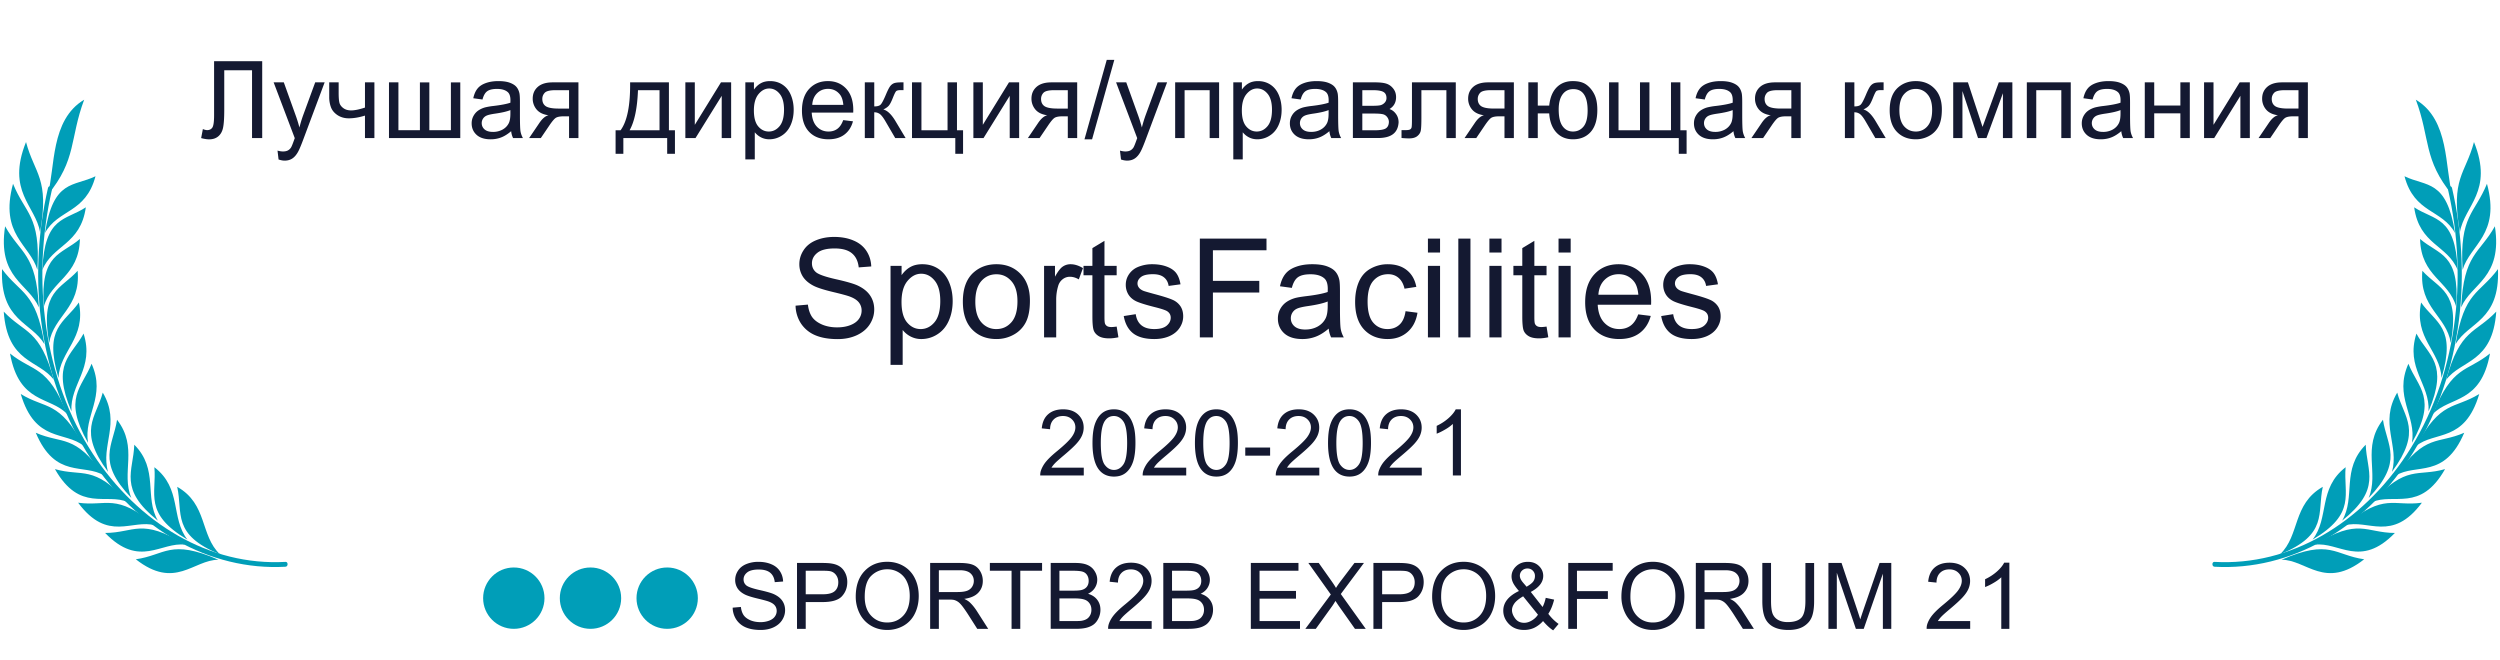
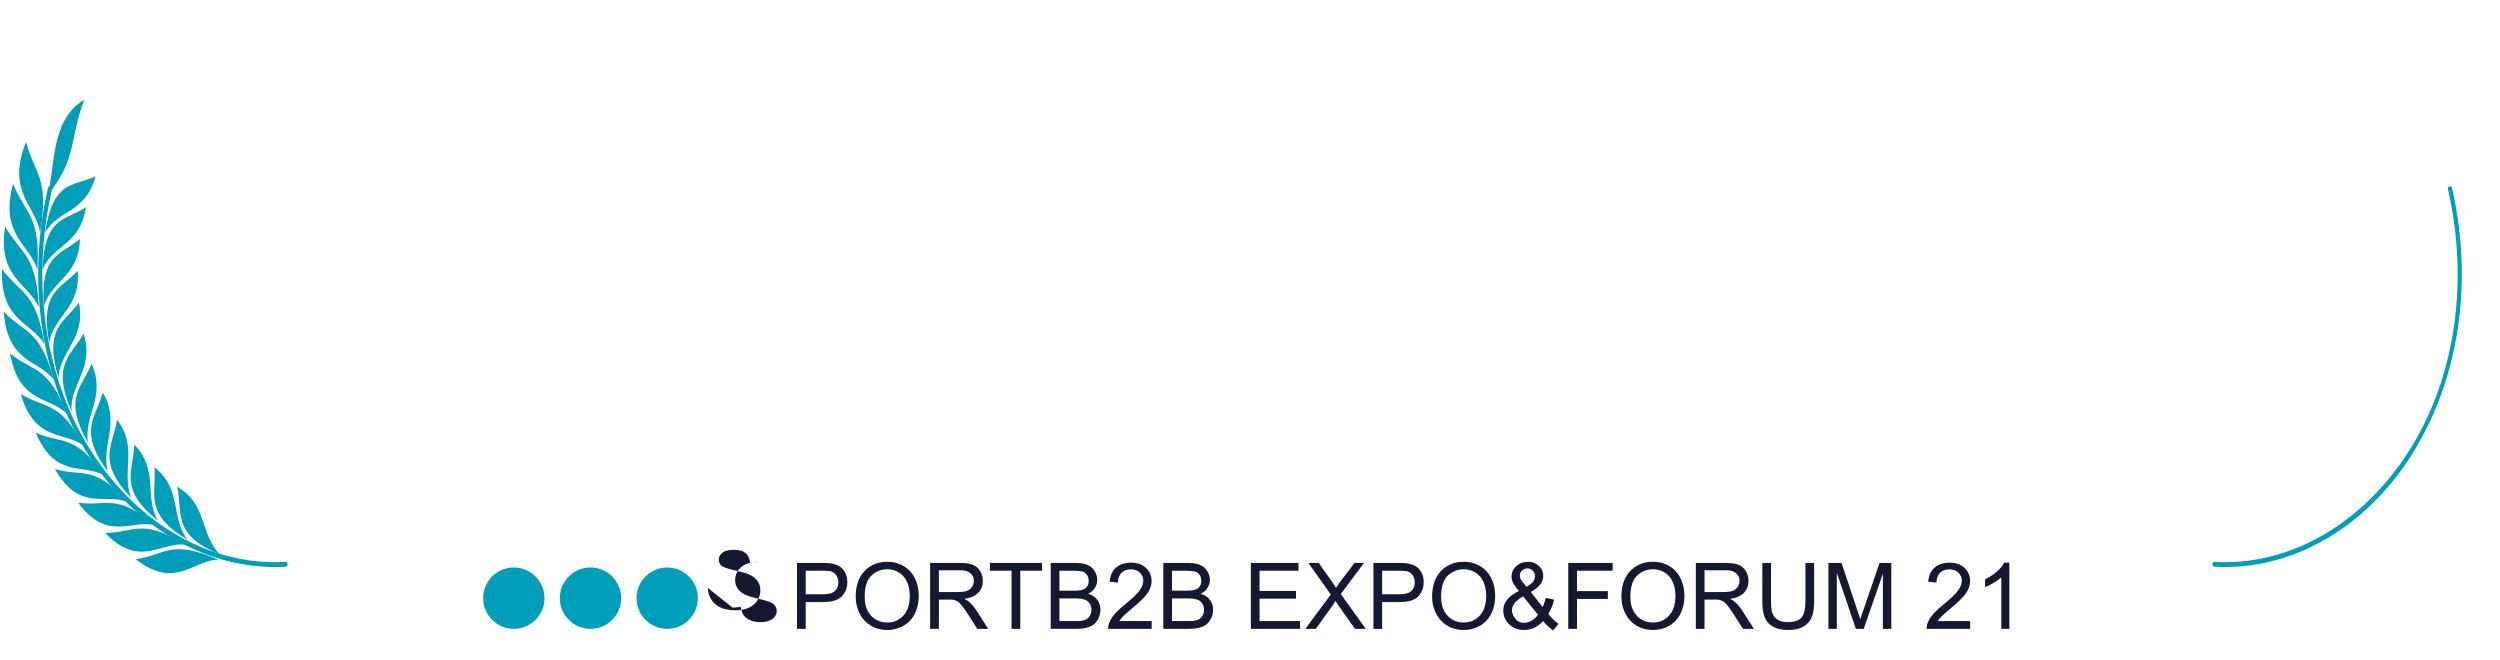
<svg xmlns="http://www.w3.org/2000/svg" width="326" height="86" fill="none" viewBox="0 0 326 86">
-   <path fill="#141931" d="M27.917 7.979h6.275V18h-1.326V9.161h-3.623v5.161c0 1.048-.05 1.816-.15 2.304-.096.488-.301.868-.616 1.142-.314.268-.713.403-1.196.403-.291 0-.642-.055-1.052-.164l.225-1.176c.219.091.406.137.56.137.301 0 .527-.112.677-.335.15-.228.226-.761.226-1.6V7.98Zm8.408 12.817-.137-1.155c.27.073.504.109.705.109.273 0 .492-.046.656-.137.164-.09.298-.218.403-.383.078-.123.203-.428.376-.916.023-.068.06-.168.11-.3l-2.755-7.274h1.326l1.51 4.204c.197.533.372 1.094.527 1.682.141-.565.31-1.117.506-1.654l1.551-4.232h1.231l-2.762 7.383c-.296.798-.526 1.347-.69 1.647-.219.406-.47.702-.752.89-.283.19-.62.286-1.012.286-.237 0-.501-.05-.793-.15ZM42.93 10.74h1.23v1.374c0 .593.034 1.023.103 1.292.073.265.243.497.512.697.27.197.606.295 1.012.295.465 0 1.066-.124 1.805-.37V10.74h1.23V18h-1.23v-2.926c-.757.237-1.463.356-2.12.356-.55 0-1.038-.14-1.462-.417-.42-.283-.704-.627-.855-1.033a3.827 3.827 0 0 1-.225-1.34v-1.9Zm7.793 0h1.23v6.241h2.803v-6.24h1.23v6.24h2.81v-6.24h1.224V18h-9.297v-7.26Zm15.934 6.365c-.456.387-.895.66-1.32.82-.418.16-.87.24-1.353.24-.797 0-1.41-.195-1.838-.582-.429-.392-.643-.89-.643-1.497 0-.355.08-.68.24-.97.163-.297.375-.534.635-.712.264-.177.56-.312.889-.403a8.803 8.803 0 0 1 1.093-.185c.994-.118 1.725-.26 2.195-.423l.007-.322c0-.501-.117-.854-.35-1.06-.314-.277-.78-.416-1.4-.416-.58 0-1.008.102-1.286.307-.273.2-.476.559-.608 1.074l-1.203-.165c.11-.514.29-.93.54-1.244.25-.319.613-.562 1.087-.731.474-.173 1.023-.26 1.647-.26.62 0 1.124.073 1.511.219.387.146.672.33.855.554.182.218.31.496.382.834.041.21.062.588.062 1.134v1.641c0 1.144.025 1.868.075 2.174.055.3.16.59.314.868h-1.285a2.61 2.61 0 0 1-.246-.895Zm-.102-2.749c-.447.183-1.117.338-2.01.465-.506.073-.864.155-1.073.246a1.062 1.062 0 0 0-.656.985c0 .328.123.601.369.82.25.219.615.328 1.093.328a2.56 2.56 0 0 0 1.265-.307c.37-.21.64-.495.814-.855.132-.278.198-.688.198-1.23v-.452Zm8.873-3.616V18h-1.224v-2.83h-.71c-.434 0-.757.057-.971.17-.21.11-.518.468-.923 1.074L70.525 18h-1.524l1.326-1.955c.406-.597.81-.934 1.21-1.012-.702-.095-1.224-.348-1.565-.759a2.164 2.164 0 0 1-.506-1.415c0-.629.22-1.139.663-1.53.447-.393 1.091-.589 1.934-.589h3.364Zm-1.224 1.019h-1.75c-.734 0-1.208.114-1.422.342-.21.227-.314.494-.314.8 0 .432.155.751.465.956.314.2.868.301 1.66.301h1.361v-2.4Zm7.964-1.019h5.059v6.248h.786v3.07H87V18h-5.715v2.058h-1.012v-3.07h.65c.866-1.175 1.28-3.258 1.244-6.248Zm1.025 1.019c-.09 2.356-.455 4.1-1.093 5.23h3.903v-5.23h-2.81Zm6.18-1.019h1.23v5.537l3.412-5.537h1.326V18h-1.23v-5.503L90.697 18h-1.326v-7.26Zm7.82 10.042V10.74h1.122v.944c.264-.37.562-.645.895-.828.333-.186.736-.28 1.21-.28.62 0 1.167.16 1.641.479.474.319.831.77 1.073 1.353.241.579.362 1.215.362 1.907 0 .743-.134 1.413-.403 2.01-.265.593-.652 1.048-1.162 1.367a2.983 2.983 0 0 1-1.6.472c-.41 0-.78-.087-1.107-.26a2.524 2.524 0 0 1-.8-.656v3.534h-1.23Zm1.115-6.37c0 .933.189 1.624.567 2.07.378.447.836.67 1.374.67.547 0 1.014-.23 1.401-.69.392-.465.588-1.183.588-2.153 0-.925-.191-1.618-.574-2.079-.378-.46-.832-.69-1.36-.69-.524 0-.99.246-1.395.738-.4.488-.601 1.199-.601 2.133Zm11.648 1.25 1.272.157c-.201.743-.572 1.32-1.115 1.73-.542.41-1.235.615-2.078.615-1.062 0-1.905-.326-2.529-.978-.62-.656-.93-1.574-.93-2.754 0-1.222.315-2.17.944-2.844.628-.675 1.444-1.012 2.447-1.012.971 0 1.763.33 2.379.991.615.661.923 1.59.923 2.79 0 .072-.003.182-.007.328h-5.414c.045.797.271 1.408.676 1.832.406.423.912.635 1.518.635.451 0 .836-.118 1.155-.355.319-.237.572-.615.759-1.135Zm-4.04-1.99h4.054c-.055-.61-.21-1.068-.465-1.373-.392-.474-.9-.711-1.525-.711-.565 0-1.041.189-1.428.567-.383.379-.595.884-.636 1.518Zm6.856-2.932h1.231v3.138c.392 0 .665-.075.82-.226.16-.15.392-.587.698-1.312.241-.574.437-.953.587-1.135.151-.182.324-.305.52-.37.196-.063.51-.095.943-.095h.246v1.019l-.341-.007c-.324 0-.531.048-.622.143-.096.1-.242.4-.438.896-.187.474-.358.802-.513.984-.155.183-.394.349-.717.5.528.14 1.048.633 1.558 1.476L118.09 18h-1.354l-1.312-2.249c-.269-.451-.504-.747-.704-.889a1.19 1.19 0 0 0-.718-.218V18h-1.231v-7.26Zm6.153 0h1.23v6.248h3.405V10.74h1.23v6.248h.793v3.07h-1.012V18h-5.646v-7.26Zm8.005 0h1.23v5.537l3.411-5.537h1.326V18h-1.23v-5.503L128.255 18h-1.326v-7.26Zm13.535 0V18h-1.224v-2.83h-.711c-.433 0-.756.057-.97.17-.21.11-.518.468-.923 1.074L135.562 18h-1.524l1.326-1.955c.406-.597.809-.934 1.21-1.012-.702-.095-1.223-.348-1.565-.759a2.165 2.165 0 0 1-.506-1.415c0-.629.221-1.139.663-1.53.447-.393 1.091-.589 1.935-.589h3.363Zm-1.224 1.019h-1.75c-.733 0-1.207.114-1.422.342a1.146 1.146 0 0 0-.314.8c0 .432.155.751.465.956.314.2.868.301 1.661.301h1.36v-2.4Zm2.174 6.412 2.905-10.363h.985l-2.899 10.363h-.991Zm4.765 2.625-.137-1.155c.269.073.504.109.704.109.274 0 .492-.046.656-.137.164-.09.299-.218.404-.383.077-.123.202-.428.376-.916.022-.068.059-.168.109-.3l-2.755-7.274h1.326l1.511 4.204c.196.533.371 1.094.526 1.682.142-.565.31-1.117.506-1.654l1.552-4.232h1.231l-2.762 7.383c-.296.798-.527 1.347-.691 1.647-.218.406-.469.702-.752.89-.282.19-.619.286-1.011.286a2.46 2.46 0 0 1-.793-.15Zm7.061-10.056h5.729V18h-1.231v-6.241h-3.267V18h-1.231v-7.26Zm7.581 10.042V10.74h1.121v.944c.265-.37.563-.645.896-.828.333-.186.736-.28 1.21-.28.62 0 1.167.16 1.64.479.474.319.832.77 1.074 1.353.241.579.362 1.215.362 1.907 0 .743-.134 1.413-.403 2.01-.265.593-.652 1.048-1.162 1.367a2.983 2.983 0 0 1-1.6.472c-.41 0-.779-.087-1.107-.26a2.514 2.514 0 0 1-.8-.656v3.534h-1.231Zm1.115-6.37c0 .933.189 1.624.567 2.07.378.447.836.67 1.374.67.547 0 1.014-.23 1.401-.69.392-.465.588-1.183.588-2.153 0-.925-.191-1.618-.574-2.079-.378-.46-.832-.69-1.36-.69-.524 0-.989.246-1.395.738-.401.488-.601 1.199-.601 2.133Zm11.416 2.693c-.456.387-.896.66-1.32.82-.419.16-.87.24-1.353.24-.798 0-1.411-.195-1.839-.582-.429-.392-.643-.89-.643-1.497 0-.355.08-.68.24-.97a2.04 2.04 0 0 1 .635-.712c.265-.177.561-.312.889-.403a8.777 8.777 0 0 1 1.094-.185c.993-.118 1.725-.26 2.194-.423.005-.169.007-.276.007-.322 0-.501-.116-.854-.349-1.06-.314-.277-.781-.416-1.401-.416-.579 0-1.007.102-1.285.307-.274.2-.477.559-.609 1.074l-1.203-.165c.11-.514.29-.93.54-1.244.251-.319.613-.562 1.087-.731.474-.173 1.023-.26 1.648-.26.619 0 1.123.073 1.51.219.388.146.673.33.855.554.182.218.31.496.383.834.041.21.061.588.061 1.134v1.641c0 1.144.025 1.868.075 2.174.055.3.16.59.315.868h-1.285a2.59 2.59 0 0 1-.246-.895Zm-.103-2.749c-.447.183-1.117.338-2.01.465-.506.073-.863.155-1.073.246a1.06 1.06 0 0 0-.656.985c0 .328.123.601.369.82.251.219.615.328 1.094.328.474 0 .895-.102 1.264-.307.369-.21.641-.495.814-.855.132-.278.198-.688.198-1.23v-.452Zm3.165-3.616h2.837c.697 0 1.214.06 1.552.178.342.114.633.326.875.636.246.31.369.681.369 1.114 0 .346-.073.65-.219.91-.141.254-.355.469-.642.642.341.114.624.328.847.642.228.31.342.68.342 1.108-.046.688-.292 1.198-.738 1.531-.447.333-1.096.499-1.949.499h-3.274v-7.26Zm1.231 3.056h1.312c.524 0 .884-.027 1.08-.082.196-.055.372-.164.526-.328a.86.86 0 0 0 .233-.602c0-.383-.137-.65-.41-.8-.269-.15-.732-.225-1.388-.225h-1.353v2.037Zm0 3.192h1.62c.697 0 1.175-.08 1.435-.239.26-.164.397-.444.41-.84 0-.233-.075-.447-.225-.643a.96.96 0 0 0-.588-.376c-.242-.055-.629-.082-1.162-.082h-1.49v2.18Zm6.473-6.248h5.715V18h-1.224v-6.241h-3.26v3.616c0 .843-.028 1.4-.082 1.668-.055.269-.205.504-.452.704-.246.2-.601.3-1.066.3-.287 0-.617-.017-.991-.054v-1.025h.54c.255 0 .437-.025.547-.075a.413.413 0 0 0 .218-.253c.037-.114.055-.486.055-1.115V10.74Zm13.289 0V18h-1.223v-2.83h-.711c-.433 0-.757.057-.971.17-.21.11-.517.468-.923 1.074L192.506 18h-1.525l1.327-1.955c.405-.597.809-.934 1.21-1.012-.702-.095-1.224-.348-1.566-.759a2.165 2.165 0 0 1-.506-1.415c0-.629.221-1.139.663-1.53.447-.393 1.092-.589 1.935-.589h3.363Zm-1.223 1.019h-1.75c-.734 0-1.208.114-1.422.342-.21.227-.315.494-.315.8 0 .432.155.751.465.956.315.2.868.301 1.661.301h1.361v-2.4Zm3.11-1.019h1.23v3.035h1.491c.109-1.039.433-1.832.97-2.379.543-.546 1.244-.82 2.106-.82.734 0 1.312.148 1.736.444.424.297.773.705 1.046 1.224.278.52.417 1.22.417 2.099 0 1.253-.285 2.203-.854 2.85-.57.647-1.343.971-2.318.971-.907 0-1.634-.3-2.18-.902-.547-.602-.855-1.427-.923-2.475h-1.491V18h-1.23v-7.26Zm5.865.882c-.601 0-1.071.232-1.408.697-.333.46-.499 1.108-.499 1.942 0 .998.169 1.73.506 2.194.337.465.788.697 1.353.697.561 0 1.019-.214 1.374-.642.36-.433.54-1.128.54-2.085 0-.934-.155-1.634-.464-2.099-.31-.47-.777-.704-1.402-.704Zm4.662-.882h1.231v6.248h2.802V10.74h1.231v6.248h2.81V10.74h1.223v6.248h.814v3.07h-1.019V18h-9.092v-7.26Zm16.222 6.365c-.456.387-.896.66-1.319.82-.42.16-.871.24-1.354.24-.797 0-1.41-.195-1.839-.582-.428-.392-.642-.89-.642-1.497 0-.355.079-.68.239-.97.164-.297.376-.534.636-.712a3.03 3.03 0 0 1 .888-.403 8.811 8.811 0 0 1 1.094-.185c.994-.118 1.725-.26 2.194-.423.005-.169.007-.276.007-.322 0-.501-.116-.854-.348-1.06-.315-.277-.782-.416-1.402-.416-.579 0-1.007.102-1.285.307-.273.2-.476.559-.608 1.074l-1.203-.165c.109-.514.289-.93.54-1.244.25-.319.613-.562 1.087-.731.473-.173 1.023-.26 1.647-.26.62 0 1.123.073 1.511.219.387.146.672.33.854.554.183.218.31.496.383.834.041.21.062.588.062 1.134v1.641c0 1.144.025 1.868.075 2.174.054.3.159.59.314.868h-1.285a2.59 2.59 0 0 1-.246-.895Zm-.103-2.749c-.446.183-1.116.338-2.009.465-.506.073-.864.155-1.074.246a1.065 1.065 0 0 0-.656.985c0 .328.123.601.369.82.251.219.616.328 1.094.328a2.56 2.56 0 0 0 1.265-.307c.369-.21.64-.495.813-.855.132-.278.198-.688.198-1.23v-.452Zm8.873-3.616V18h-1.223v-2.83h-.711c-.433 0-.757.057-.971.17-.209.11-.517.468-.923 1.074L229.912 18h-1.524l1.326-1.955c.405-.597.809-.934 1.21-1.012-.702-.095-1.224-.348-1.566-.759a2.164 2.164 0 0 1-.505-1.415c0-.629.221-1.139.663-1.53.446-.393 1.091-.589 1.934-.589h3.363Zm-1.223 1.019h-1.75c-.734 0-1.208.114-1.422.342-.21.227-.314.494-.314.8 0 .432.154.751.464.956.315.2.869.301 1.661.301h1.361v-2.4Zm6.986-1.019h1.231v3.138c.392 0 .665-.075.82-.226.159-.15.392-.587.697-1.312.242-.574.438-.953.588-1.135.15-.182.324-.305.52-.37.196-.063.51-.095.943-.095h.246v1.019l-.342-.007c-.323 0-.531.048-.622.143-.095.1-.241.4-.437.896-.187.474-.358.802-.513.984-.155.183-.394.349-.718.5.529.14 1.048.633 1.559 1.476L245.895 18h-1.354l-1.312-2.249c-.269-.451-.504-.747-.705-.889a1.184 1.184 0 0 0-.717-.218V18h-1.231v-7.26Zm5.838 3.63c0-1.344.374-2.34 1.121-2.987.625-.538 1.386-.807 2.283-.807.998 0 1.814.328 2.448.984.633.652.95 1.555.95 2.708 0 .934-.141 1.67-.424 2.208a2.954 2.954 0 0 1-1.224 1.244 3.54 3.54 0 0 1-1.75.444c-1.016 0-1.839-.326-2.467-.978-.625-.651-.937-1.59-.937-2.816Zm1.265 0c0 .93.203 1.627.608 2.092.406.46.916.69 1.531.69a1.94 1.94 0 0 0 1.525-.697c.405-.465.608-1.173.608-2.126 0-.898-.205-1.577-.615-2.037a1.933 1.933 0 0 0-1.518-.697c-.615 0-1.125.23-1.531.69-.405.46-.608 1.155-.608 2.085Zm7.02-3.63h1.914l1.908 5.81 2.119-5.81h1.77V18h-1.23v-5.845L259.033 18h-1.1l-2.031-6.125V18h-1.203v-7.26Zm9.598 0h5.728V18h-1.23v-6.241h-3.268V18h-1.23v-7.26Zm12.318 6.365c-.455.387-.895.66-1.319.82-.419.16-.871.24-1.354.24-.797 0-1.41-.195-1.838-.582-.429-.392-.643-.89-.643-1.497 0-.355.08-.68.239-.97.164-.297.376-.534.636-.712.264-.177.56-.312.889-.403a8.788 8.788 0 0 1 1.093-.185c.994-.118 1.725-.26 2.195-.423l.007-.322c0-.501-.117-.854-.349-1.06-.315-.277-.782-.416-1.401-.416-.579 0-1.008.102-1.286.307-.273.2-.476.559-.608 1.074l-1.203-.165c.109-.514.289-.93.54-1.244.251-.319.613-.562 1.087-.731.474-.173 1.023-.26 1.647-.26.62 0 1.124.073 1.511.219.387.146.672.33.854.554.183.218.31.496.383.834.041.21.062.588.062 1.134v1.641c0 1.144.025 1.868.075 2.174.055.3.16.59.314.868h-1.285a2.635 2.635 0 0 1-.246-.895Zm-.102-2.749c-.447.183-1.117.338-2.01.465-.506.073-.864.155-1.073.246a1.063 1.063 0 0 0-.657.985c0 .328.123.601.37.82.25.219.615.328 1.093.328a2.56 2.56 0 0 0 1.265-.307c.369-.21.64-.495.813-.855.133-.278.199-.688.199-1.23v-.452Zm3.165-3.616h1.23v3.022h3.411V10.74h1.231V18h-1.231v-3.22h-3.411V18h-1.23v-7.26Zm7.731 0h1.231v5.537l3.411-5.537h1.326V18h-1.231v-5.503L288.735 18h-1.326v-7.26Zm13.535 0V18h-1.223v-2.83h-.711c-.433 0-.757.057-.971.17-.21.11-.517.468-.923 1.074L296.043 18h-1.524l1.326-1.955c.405-.597.809-.934 1.21-1.012-.702-.095-1.224-.348-1.566-.759a2.165 2.165 0 0 1-.506-1.415c0-.629.221-1.139.663-1.53.447-.393 1.092-.589 1.935-.589h3.363Zm-1.223 1.019h-1.75c-.734 0-1.208.114-1.422.342-.21.227-.315.494-.315.8 0 .432.155.751.465.956.315.2.868.301 1.661.301h1.361v-2.4ZM103.742 39.86l1.609-.14c.076.644.252 1.175.527 1.59.281.41.715.745 1.301 1.002.586.253 1.245.378 1.977.378.651 0 1.225-.096 1.723-.29.498-.193.867-.457 1.107-.79a1.85 1.85 0 0 0 .369-1.108 1.66 1.66 0 0 0-.351-1.055c-.234-.304-.621-.56-1.16-.764-.346-.135-1.111-.343-2.294-.624-1.184-.287-2.013-.557-2.488-.809-.615-.322-1.075-.72-1.379-1.195a2.983 2.983 0 0 1-.449-1.609c0-.65.185-1.256.554-1.819.369-.568.908-1 1.617-1.292.709-.293 1.497-.44 2.365-.44.955 0 1.795.156 2.522.466.732.305 1.295.756 1.687 1.354.393.597.604 1.274.633 2.03l-1.634.123c-.088-.814-.387-1.43-.897-1.846-.504-.416-1.251-.624-2.241-.624-1.031 0-1.784.19-2.259.572-.469.375-.703.829-.703 1.362 0 .463.167.844.501 1.143.328.298 1.183.606 2.566.922 1.389.311 2.341.584 2.857.818.75.345 1.303.785 1.661 1.318.357.527.536 1.137.536 1.828 0 .686-.196 1.333-.589 1.943-.392.603-.958 1.075-1.696 1.415-.733.334-1.559.5-2.479.5-1.166 0-2.144-.17-2.935-.509a4.147 4.147 0 0 1-1.855-1.53 4.401 4.401 0 0 1-.703-2.32Zm12.384 7.717V34.666h1.441v1.213c.34-.475.724-.83 1.152-1.064.427-.24.946-.36 1.555-.36.797 0 1.5.205 2.11.615.609.41 1.069.99 1.38 1.74.31.745.465 1.562.465 2.453 0 .955-.172 1.816-.518 2.584-.34.761-.838 1.347-1.494 1.758a3.837 3.837 0 0 1-2.057.606 3.006 3.006 0 0 1-1.424-.334 3.252 3.252 0 0 1-1.028-.844v4.544h-1.582Zm1.433-8.191c0 1.2.243 2.089.729 2.663.486.574 1.075.861 1.767.861.703 0 1.303-.296 1.801-.887.504-.598.756-1.521.756-2.77 0-1.188-.246-2.08-.738-2.671-.486-.592-1.069-.888-1.749-.888-.674 0-1.271.317-1.793.95-.516.627-.773 1.54-.773 2.742Zm7.998-.053c0-1.728.48-3.009 1.441-3.84.803-.692 1.781-1.038 2.936-1.038 1.283 0 2.332.422 3.146 1.266.815.838 1.222 1.998 1.222 3.48 0 1.201-.182 2.148-.545 2.839a3.803 3.803 0 0 1-1.573 1.6 4.558 4.558 0 0 1-2.25.57c-1.307 0-2.365-.418-3.173-1.256-.803-.838-1.204-2.045-1.204-3.621Zm1.626 0c0 1.195.26 2.092.782 2.69a2.513 2.513 0 0 0 1.969.887c.785 0 1.438-.299 1.96-.896.521-.598.782-1.51.782-2.734 0-1.154-.264-2.027-.791-2.619-.522-.598-1.172-.896-1.951-.896-.791 0-1.448.295-1.969.887-.522.592-.782 1.486-.782 2.681ZM136.147 44v-9.334h1.424v1.415c.364-.662.698-1.099 1.002-1.31a1.78 1.78 0 0 1 1.02-.316c.533 0 1.075.17 1.626.51l-.545 1.468c-.387-.229-.774-.343-1.16-.343-.346 0-.657.105-.932.316a1.667 1.667 0 0 0-.589.862 6.155 6.155 0 0 0-.264 1.845V44h-1.582Zm9.466-1.415.229 1.397c-.446.094-.844.141-1.196.141-.574 0-1.019-.09-1.335-.272-.317-.182-.54-.42-.668-.712-.129-.3-.194-.923-.194-1.872v-5.37h-1.16v-1.231h1.16v-2.311l1.573-.95v3.261h1.591v1.23h-1.591v5.459c0 .45.027.74.08.87a.687.687 0 0 0 .272.307c.129.076.311.115.545.115.176 0 .407-.021.694-.062Zm.923-1.371 1.565-.246c.087.627.331 1.107.729 1.441.404.334.967.501 1.688.501.726 0 1.265-.146 1.617-.44.351-.298.527-.647.527-1.045 0-.358-.155-.639-.466-.844-.217-.14-.756-.32-1.617-.536-1.16-.293-1.966-.545-2.417-.756-.445-.217-.785-.513-1.019-.888-.229-.38-.343-.8-.343-1.257 0-.416.094-.8.281-1.15.193-.358.454-.654.782-.889.246-.181.58-.333 1.002-.457a4.731 4.731 0 0 1 1.371-.193c.733 0 1.374.105 1.925.317.557.21.967.498 1.231.86.263.358.445.839.545 1.442l-1.547.211c-.071-.48-.276-.855-.616-1.125-.334-.27-.808-.404-1.423-.404-.727 0-1.246.12-1.556.36-.311.24-.466.522-.466.844 0 .205.065.39.193.554.129.17.332.31.607.421.158.06.624.194 1.397.405 1.12.299 1.899.545 2.338.738a2.34 2.34 0 0 1 1.046.826c.252.364.378.815.378 1.354 0 .527-.155 1.025-.466 1.494-.304.463-.747.823-1.327 1.081-.58.252-1.236.378-1.969.378-1.213 0-2.138-.252-2.777-.756-.633-.504-1.037-1.25-1.213-2.241ZM156.459 44V31.115h8.692v1.52h-6.987v3.991h6.047v1.52h-6.047V44h-1.705Zm16.805-1.151c-.586.498-1.152.85-1.697 1.054a4.852 4.852 0 0 1-1.74.308c-1.025 0-1.813-.25-2.364-.747-.551-.504-.826-1.146-.826-1.925 0-.457.102-.873.307-1.248a2.63 2.63 0 0 1 .818-.914c.34-.229.72-.401 1.142-.519.311-.082.78-.16 1.407-.237 1.277-.152 2.217-.334 2.821-.545.006-.217.009-.354.009-.413 0-.644-.15-1.098-.449-1.362-.404-.358-1.004-.536-1.801-.536-.745 0-1.295.132-1.653.395-.351.258-.612.718-.782 1.38l-1.547-.21c.141-.663.372-1.196.695-1.6.322-.41.788-.724 1.397-.94.609-.224 1.315-.335 2.118-.335.797 0 1.444.094 1.943.281.498.188.864.425 1.098.712.235.282.399.639.492 1.072.053.27.079.756.079 1.46v2.109c0 1.47.033 2.402.097 2.795.07.386.205.759.404 1.116h-1.652a3.358 3.358 0 0 1-.316-1.151Zm-.132-3.534c-.574.235-1.436.434-2.584.598-.651.094-1.11.2-1.38.317a1.361 1.361 0 0 0-.844 1.265c0 .422.158.774.475 1.055.322.281.791.422 1.406.422.609 0 1.151-.132 1.626-.396.475-.27.823-.636 1.046-1.099.17-.357.255-.884.255-1.581v-.58Zm10.151 1.266 1.556.202c-.17 1.072-.607 1.913-1.31 2.523-.697.603-1.555.905-2.575.905-1.277 0-2.306-.416-3.085-1.248-.773-.838-1.16-2.036-1.16-3.595 0-1.008.167-1.89.501-2.645.334-.756.841-1.322 1.52-1.697a4.524 4.524 0 0 1 2.233-.57c1.014 0 1.843.257 2.487.772.645.51 1.058 1.237 1.239 2.18l-1.538.237c-.146-.626-.407-1.098-.782-1.415-.369-.316-.817-.474-1.345-.474-.796 0-1.444.287-1.942.861-.498.569-.747 1.47-.747 2.707 0 1.254.24 2.165.721 2.734.48.568 1.107.852 1.881.852.621 0 1.139-.19 1.555-.571.416-.381.68-.967.791-1.758Zm2.918-7.646v-1.82h1.582v1.82h-1.582Zm0 11.065v-9.334h1.582V44h-1.582Zm3.964 0V31.115h1.582V44h-1.582Zm4.052-11.065v-1.82h1.582v1.82h-1.582Zm0 11.065v-9.334h1.582V44h-1.582Zm7.453-1.415.228 1.397c-.445.094-.843.141-1.195.141-.574 0-1.019-.09-1.336-.272-.316-.182-.539-.42-.668-.712-.129-.3-.193-.923-.193-1.872v-5.37h-1.16v-1.231h1.16v-2.311l1.573-.95v3.261h1.591v1.23h-1.591v5.459c0 .45.026.74.079.87.059.128.15.231.273.307.129.076.31.115.545.115.175 0 .407-.021.694-.062Zm1.564-9.65v-1.82h1.582v1.82h-1.582Zm0 11.065v-9.334h1.582V44h-1.582Zm10.389-3.006 1.635.202c-.258.955-.736 1.697-1.433 2.224-.697.527-1.588.79-2.672.79-1.365 0-2.449-.418-3.252-1.256-.797-.844-1.195-2.024-1.195-3.542 0-1.57.404-2.789 1.213-3.656s1.857-1.3 3.146-1.3c1.248 0 2.268.424 3.059 1.273.791.85 1.187 2.045 1.187 3.586 0 .094-.003.235-.009.422h-6.961c.058 1.026.348 1.81.87 2.356.521.545 1.172.817 1.951.817.58 0 1.075-.152 1.485-.457.411-.305.736-.79.976-1.459Zm-5.194-2.557h5.212c-.071-.786-.27-1.374-.598-1.767-.504-.61-1.157-.914-1.96-.914-.727 0-1.339.243-1.837.73-.492.486-.765 1.136-.817 1.95Zm8.191 2.777 1.565-.246c.087.627.331 1.107.729 1.441.404.334.967.501 1.688.501.726 0 1.265-.146 1.617-.44.351-.298.527-.647.527-1.045 0-.358-.155-.639-.466-.844-.217-.14-.756-.32-1.617-.536-1.16-.293-1.966-.545-2.417-.756-.445-.217-.785-.513-1.019-.888-.229-.38-.343-.8-.343-1.257 0-.416.094-.8.281-1.15.193-.358.454-.654.782-.889.246-.181.58-.333 1.002-.457a4.731 4.731 0 0 1 1.371-.193c.733 0 1.374.105 1.925.317.557.21.967.498 1.231.86.263.358.445.839.545 1.442l-1.547.211c-.071-.48-.276-.855-.616-1.125-.334-.27-.808-.404-1.423-.404-.727 0-1.246.12-1.556.36-.311.24-.466.522-.466.844 0 .205.065.39.193.554.129.17.332.31.607.421.158.06.624.194 1.397.405 1.119.299 1.899.545 2.338.738a2.34 2.34 0 0 1 1.046.826c.252.364.378.815.378 1.354 0 .527-.155 1.025-.466 1.494-.304.463-.747.823-1.327 1.081-.58.252-1.236.378-1.969.378-1.213 0-2.138-.252-2.777-.756-.633-.504-1.037-1.25-1.213-2.241ZM141.324 60.986V62h-5.678a1.878 1.878 0 0 1 .124-.732 3.9 3.9 0 0 1 .691-1.143c.32-.375.781-.809 1.383-1.3.933-.766 1.564-1.372 1.892-1.817.328-.45.493-.873.493-1.272 0-.418-.151-.77-.452-1.054-.297-.29-.685-.434-1.166-.434-.507 0-.914.152-1.218.457-.305.305-.459.727-.463 1.266l-1.084-.112c.074-.808.353-1.424.838-1.845.484-.426 1.134-.639 1.951-.639.824 0 1.476.228 1.957.685.48.458.72 1.024.72 1.7 0 .343-.07.681-.21 1.013-.141.332-.375.682-.704 1.05-.324.367-.865.87-1.623 1.511-.632.531-1.039.893-1.218 1.084-.18.188-.328.377-.446.568h4.213Zm1.137-3.222c0-1.016.103-1.832.31-2.45.211-.62.522-1.1.932-1.435.414-.336.934-.504 1.559-.504.461 0 .865.094 1.213.281.347.184.634.451.861.803.226.348.404.773.533 1.277.129.5.193 1.176.193 2.028 0 1.008-.103 1.822-.31 2.443-.207.617-.518 1.096-.932 1.436-.41.335-.929.504-1.558.504-.828 0-1.479-.297-1.951-.891-.567-.715-.85-1.879-.85-3.492Zm1.084 0c0 1.41.164 2.35.492 2.818.332.465.74.697 1.225.697.484 0 .89-.234 1.218-.703.332-.469.499-1.406.499-2.812 0-1.414-.167-2.354-.499-2.819-.328-.465-.738-.697-1.23-.697-.484 0-.871.205-1.16.615-.363.524-.545 1.49-.545 2.9Zm11.139 3.222V62h-5.678a1.86 1.86 0 0 1 .123-.732 3.9 3.9 0 0 1 .691-1.143c.321-.375.782-.809 1.383-1.3.934-.766 1.565-1.372 1.893-1.817.328-.45.492-.873.492-1.272 0-.418-.15-.77-.451-1.054-.297-.29-.686-.434-1.166-.434-.508 0-.914.152-1.219.457-.305.305-.459.727-.463 1.266l-1.084-.112c.074-.808.354-1.424.838-1.845.484-.426 1.135-.639 1.951-.639.824 0 1.477.228 1.957.685a2.25 2.25 0 0 1 .721 1.7c0 .343-.07.681-.211 1.013-.141.332-.375.682-.703 1.05-.324.367-.865.87-1.623 1.511-.633.531-1.039.893-1.219 1.084-.18.188-.328.377-.445.568h4.213Zm1.136-3.222c0-1.016.104-1.832.311-2.45.211-.62.521-1.1.931-1.435.415-.336.934-.504 1.559-.504.461 0 .865.094 1.213.281.348.184.635.451.861.803.227.348.405.773.534 1.277.128.5.193 1.176.193 2.028 0 1.008-.104 1.822-.311 2.443-.207.617-.517 1.096-.931 1.436-.41.335-.93.504-1.559.504-.828 0-1.478-.297-1.951-.891-.566-.715-.85-1.879-.85-3.492Zm1.084 0c0 1.41.164 2.35.492 2.818.333.465.741.697 1.225.697.484 0 .891-.234 1.219-.703.332-.469.498-1.406.498-2.812 0-1.414-.166-2.354-.498-2.819-.328-.465-.738-.697-1.231-.697-.484 0-.871.205-1.16.615-.363.524-.545 1.49-.545 2.9Zm5.479 1.658v-1.06h3.24v1.06h-3.24Zm9.656 1.564V62h-5.678a1.896 1.896 0 0 1 .123-.732c.145-.387.375-.768.692-1.143.32-.375.781-.809 1.383-1.3.933-.766 1.564-1.372 1.892-1.817.328-.45.492-.873.492-1.272 0-.418-.15-.77-.451-1.054-.297-.29-.685-.434-1.166-.434-.508 0-.914.152-1.219.457-.304.305-.459.727-.462 1.266l-1.084-.112c.074-.808.353-1.424.837-1.845.485-.426 1.135-.639 1.952-.639.824 0 1.476.228 1.957.685.48.458.72 1.024.72 1.7 0 .343-.07.681-.211 1.013-.14.332-.375.682-.703 1.05-.324.367-.865.87-1.623 1.511-.633.531-1.039.893-1.219 1.084a3.396 3.396 0 0 0-.445.568h4.213Zm1.137-3.222c0-1.016.103-1.832.31-2.45.211-.62.522-1.1.932-1.435.414-.336.934-.504 1.559-.504.461 0 .865.094 1.212.281.348.184.635.451.862.803.226.348.404.773.533 1.277.129.5.193 1.176.193 2.028 0 1.008-.103 1.822-.31 2.443-.207.617-.518 1.096-.932 1.436-.41.335-.93.504-1.558.504-.829 0-1.479-.297-1.952-.891-.566-.715-.849-1.879-.849-3.492Zm1.084 0c0 1.41.164 2.35.492 2.818.332.465.74.697 1.225.697.484 0 .89-.234 1.218-.703.332-.469.498-1.406.498-2.812 0-1.414-.166-2.354-.498-2.819-.328-.465-.738-.697-1.23-.697-.485 0-.871.205-1.16.615-.364.524-.545 1.49-.545 2.9Zm11.138 3.222V62h-5.677a1.86 1.86 0 0 1 .123-.732 3.9 3.9 0 0 1 .691-1.143c.32-.375.781-.809 1.383-1.3.934-.766 1.564-1.372 1.893-1.817.328-.45.492-.873.492-1.272 0-.418-.151-.77-.451-1.054-.297-.29-.686-.434-1.166-.434-.508 0-.915.152-1.219.457-.305.305-.459.727-.463 1.266l-1.084-.112c.074-.808.353-1.424.838-1.845.484-.426 1.135-.639 1.951-.639.824 0 1.477.228 1.957.685.48.458.721 1.024.721 1.7 0 .343-.071.681-.211 1.013-.141.332-.375.682-.703 1.05-.325.367-.866.87-1.623 1.511-.633.531-1.039.893-1.219 1.084-.18.188-.328.377-.445.568h4.212Zm5.11 1.014h-1.055v-6.72a5.421 5.421 0 0 1-1.002.726c-.41.242-.779.424-1.107.545v-1.02a6.375 6.375 0 0 0 1.547-1.008c.441-.394.754-.777.937-1.148h.68V62Z" />
  <circle cx="67" cy="78" r="4" fill="#009EB8" />
  <circle cx="77" cy="78" r="4" fill="#009EB8" />
  <circle cx="87" cy="78" r="4" fill="#009EB8" />
-   <path fill="#141931" d="m95.54 79.24 1.071-.093c.051.43.168.783.352 1.06.187.274.477.496.867.668.39.168.83.252 1.318.252a3.16 3.16 0 0 0 1.149-.193c.332-.13.578-.305.738-.528.164-.226.246-.472.246-.738 0-.27-.078-.504-.234-.703-.156-.203-.414-.373-.774-.51-.23-.09-.74-.228-1.529-.416-.789-.191-1.342-.371-1.658-.539-.41-.215-.717-.48-.92-.797a1.99 1.99 0 0 1-.299-1.072c0-.434.123-.838.37-1.213.245-.379.605-.666 1.078-.861a4.09 4.09 0 0 1 1.576-.293c.636 0 1.197.103 1.681.31.489.203.864.504 1.125.903.262.398.403.85.422 1.353l-1.09.082c-.058-.543-.258-.953-.597-1.23-.336-.278-.834-.416-1.495-.416-.687 0-1.189.127-1.505.38-.313.25-.47.553-.47.909 0 .308.112.562.335.761.219.2.789.405 1.71.616.927.207 1.561.388 1.905.545.5.23.869.523 1.108.879.238.351.357.757.357 1.218 0 .457-.131.889-.393 1.295-.261.403-.638.717-1.13.944-.489.222-1.04.334-1.653.334-.777 0-1.43-.114-1.957-.34a2.764 2.764 0 0 1-1.236-1.02 2.928 2.928 0 0 1-.469-1.547Zm8.39 2.76v-8.59h3.24c.57 0 1.006.028 1.307.082.421.07.775.205 1.06.404.285.196.514.471.686.827.175.355.263.746.263 1.171 0 .731-.232 1.35-.697 1.858-.465.504-1.305.756-2.519.756h-2.204V82h-1.136Zm1.136-4.506h2.221c.734 0 1.256-.137 1.565-.41.308-.273.462-.658.462-1.154 0-.36-.091-.666-.275-.92a1.257 1.257 0 0 0-.715-.51c-.191-.05-.545-.076-1.06-.076h-2.198v3.07Zm6.522.322c0-1.425.383-2.54 1.148-3.345.766-.809 1.754-1.213 2.965-1.213.793 0 1.508.19 2.145.568a3.694 3.694 0 0 1 1.453 1.588c.336.676.504 1.443.504 2.303 0 .87-.176 1.65-.528 2.338a3.611 3.611 0 0 1-1.494 1.564 4.286 4.286 0 0 1-2.086.528c-.808 0-1.531-.196-2.168-.587a3.773 3.773 0 0 1-1.447-1.6 4.849 4.849 0 0 1-.492-2.144Zm1.172.018c0 1.035.277 1.852.832 2.45.558.593 1.258.89 2.097.89.856 0 1.559-.301 2.11-.903.555-.601.832-1.455.832-2.56 0-.7-.119-1.309-.358-1.828a2.678 2.678 0 0 0-1.037-1.213 2.783 2.783 0 0 0-1.529-.434 2.91 2.91 0 0 0-2.08.832c-.578.551-.867 1.473-.867 2.766ZM121.291 82v-8.59h3.809c.765 0 1.347.078 1.746.234.398.153.716.424.955.815.238.39.357.822.357 1.295 0 .61-.197 1.123-.592 1.54-.394.419-1.004.684-1.828.798.301.144.53.287.686.427.332.305.646.686.943 1.143L128.861 82h-1.429l-1.137-1.787c-.332-.516-.606-.91-.82-1.184-.215-.273-.409-.465-.58-.574a1.668 1.668 0 0 0-.516-.228 3.41 3.41 0 0 0-.633-.041h-1.318V82h-1.137Zm1.137-4.799h2.443c.52 0 .926-.053 1.219-.158a1.32 1.32 0 0 0 .668-.516c.152-.238.228-.496.228-.773 0-.406-.148-.74-.445-1.002-.293-.262-.758-.393-1.395-.393h-2.718v2.842Zm9.48 4.799v-7.576h-2.83V73.41h6.809v1.014h-2.842V82h-1.137Zm5.104 0v-8.59h3.222c.657 0 1.182.088 1.577.264.398.172.709.44.931.803.227.359.34.736.34 1.13 0 .368-.1.713-.299 1.037-.199.325-.5.587-.902.786.519.152.918.412 1.195.779.281.367.422.8.422 1.3 0 .403-.086.778-.258 1.126-.168.343-.377.61-.627.797-.25.187-.564.33-.943.427-.375.094-.836.141-1.383.141h-3.275Zm1.136-4.98h1.858c.504 0 .865-.034 1.084-.1.289-.086.506-.229.65-.428.149-.199.223-.449.223-.75 0-.285-.068-.535-.205-.75a1.022 1.022 0 0 0-.586-.445c-.254-.082-.69-.123-1.307-.123h-1.717v2.595Zm0 3.966h2.139c.367 0 .625-.013.774-.04.261-.048.48-.126.656-.235.176-.11.32-.268.433-.475.114-.21.17-.453.17-.726 0-.32-.082-.598-.246-.832a1.276 1.276 0 0 0-.685-.498c-.289-.098-.707-.147-1.254-.147h-1.987v2.953Zm12.03 0V82H144.5a1.86 1.86 0 0 1 .123-.732c.145-.387.375-.768.691-1.143.321-.375.782-.809 1.383-1.3.934-.766 1.565-1.372 1.893-1.817.328-.45.492-.873.492-1.272 0-.418-.15-.77-.451-1.054-.297-.29-.686-.434-1.166-.434-.508 0-.914.152-1.219.457-.305.305-.459.727-.463 1.266l-1.084-.112c.074-.808.354-1.423.838-1.845.484-.426 1.135-.639 1.951-.639.824 0 1.477.228 1.957.686a2.25 2.25 0 0 1 .721 1.699c0 .343-.07.681-.211 1.013-.141.333-.375.682-.703 1.05-.324.367-.865.87-1.623 1.511-.633.531-1.039.893-1.219 1.084-.18.188-.328.377-.445.568h4.213ZM151.695 82v-8.59h3.223c.656 0 1.182.088 1.576.264.399.172.709.44.932.803.226.359.34.736.34 1.13 0 .368-.1.713-.299 1.037-.199.325-.5.587-.903.786.52.152.918.412 1.196.779.281.367.422.8.422 1.3 0 .403-.086.778-.258 1.126-.168.343-.377.61-.627.797a2.67 2.67 0 0 1-.943.427c-.375.094-.836.141-1.383.141h-3.276Zm1.137-4.98h1.857c.504 0 .866-.034 1.084-.1.289-.086.506-.229.651-.428.148-.199.222-.449.222-.75 0-.285-.068-.535-.205-.75a1.019 1.019 0 0 0-.586-.445c-.253-.082-.689-.123-1.306-.123h-1.717v2.595Zm0 3.966h2.139c.367 0 .625-.013.773-.04.262-.048.481-.126.656-.235.176-.11.321-.268.434-.475.113-.21.17-.453.17-.726 0-.32-.082-.598-.246-.832a1.279 1.279 0 0 0-.686-.498c-.289-.098-.707-.147-1.254-.147h-1.986v2.953ZM163.109 82v-8.59h6.211v1.014h-5.074v2.63h4.752v1.008h-4.752v2.924h5.274V82h-6.411Zm7.108 0 3.322-4.477-2.93-4.113h1.354l1.558 2.203c.325.457.555.809.692 1.055.191-.313.418-.639.68-.979l1.728-2.279h1.236l-3.017 4.049L178.092 82h-1.406l-2.163-3.064a14.957 14.957 0 0 1-.375-.575c-.191.313-.328.528-.41.645L171.582 82h-1.365Zm8.877 0v-8.59h3.24c.57 0 1.006.028 1.307.082.421.07.775.205 1.06.404.285.196.514.471.686.827.175.355.263.746.263 1.171 0 .731-.232 1.35-.697 1.858-.465.504-1.305.756-2.519.756h-2.204V82h-1.136Zm1.136-4.506h2.221c.735 0 1.256-.137 1.565-.41.308-.273.463-.658.463-1.154 0-.36-.092-.666-.276-.92a1.257 1.257 0 0 0-.715-.51c-.191-.05-.545-.076-1.06-.076h-2.198v3.07Zm6.522.322c0-1.425.383-2.54 1.148-3.345.766-.809 1.754-1.213 2.965-1.213.793 0 1.508.19 2.145.568a3.694 3.694 0 0 1 1.453 1.588c.336.676.504 1.443.504 2.303 0 .87-.176 1.65-.528 2.338a3.611 3.611 0 0 1-1.494 1.564 4.286 4.286 0 0 1-2.086.528c-.808 0-1.531-.196-2.168-.587a3.773 3.773 0 0 1-1.447-1.6 4.849 4.849 0 0 1-.492-2.144Zm1.172.018c0 1.035.277 1.852.832 2.45.558.593 1.258.89 2.098.89.855 0 1.558-.301 2.109-.903.555-.601.832-1.455.832-2.56 0-.7-.119-1.309-.357-1.828a2.686 2.686 0 0 0-1.038-1.213 2.78 2.78 0 0 0-1.529-.434 2.91 2.91 0 0 0-2.08.832c-.578.551-.867 1.473-.867 2.766Zm13.289 3.152a3.645 3.645 0 0 1-1.137.873c-.41.192-.853.288-1.33.288-.879 0-1.576-.297-2.092-.891-.418-.484-.627-1.025-.627-1.623 0-.531.17-1.01.51-1.436.344-.43.856-.806 1.535-1.13-.386-.446-.644-.807-.773-1.085a1.9 1.9 0 0 1-.194-.802c0-.516.202-.963.604-1.342.406-.383.916-.574 1.529-.574.586 0 1.065.18 1.436.539.375.36.562.79.562 1.295 0 .816-.541 1.513-1.623 2.091l1.541 1.963c.176-.343.313-.742.41-1.195l1.096.234c-.187.75-.441 1.368-.762 1.852.395.523.842.963 1.342 1.318l-.709.838c-.426-.273-.865-.677-1.318-1.213Zm-2.145-4.476c.457-.27.752-.506.885-.71.137-.202.205-.427.205-.673a.958.958 0 0 0-.281-.715.928.928 0 0 0-.691-.281.99.99 0 0 0-.715.275.906.906 0 0 0-.282.674c0 .133.034.273.1.422.07.145.174.299.311.463l.468.545Zm1.483 3.644-1.934-2.396c-.57.34-.955.656-1.154.949-.199.29-.299.576-.299.861 0 .348.139.71.416 1.084.277.375.67.563 1.178.563.316 0 .642-.098.978-.293.34-.2.612-.455.815-.768ZM204.5 82v-8.59h5.795v1.014h-4.658v2.66h4.031v1.014h-4.031V82H204.5Zm6.932-4.184c0-1.425.382-2.54 1.148-3.345.766-.809 1.754-1.213 2.965-1.213.793 0 1.508.19 2.144.568a3.69 3.69 0 0 1 1.454 1.588c.336.676.503 1.443.503 2.303 0 .87-.175 1.65-.527 2.338a3.611 3.611 0 0 1-1.494 1.564 4.29 4.29 0 0 1-2.086.528c-.809 0-1.531-.196-2.168-.587a3.767 3.767 0 0 1-1.447-1.6 4.849 4.849 0 0 1-.492-2.144Zm1.172.018c0 1.035.277 1.852.832 2.45.558.593 1.257.89 2.097.89.856 0 1.559-.301 2.11-.903.554-.601.832-1.455.832-2.56 0-.7-.12-1.309-.358-1.828a2.678 2.678 0 0 0-1.037-1.213 2.783 2.783 0 0 0-1.529-.434 2.91 2.91 0 0 0-2.08.832c-.578.551-.867 1.473-.867 2.766ZM221.135 82v-8.59h3.808c.766 0 1.348.078 1.746.234.399.153.717.424.956.815.238.39.357.822.357 1.295 0 .61-.197 1.123-.592 1.54-.394.419-1.004.684-1.828.798.301.144.529.287.686.427.332.305.646.686.943 1.143L228.705 82h-1.43l-1.136-1.787c-.332-.516-.606-.91-.821-1.184-.214-.273-.408-.465-.58-.574a1.674 1.674 0 0 0-.515-.228 3.41 3.41 0 0 0-.633-.041h-1.319V82h-1.136Zm1.136-4.799h2.444c.519 0 .926-.053 1.219-.158a1.32 1.32 0 0 0 .668-.516c.152-.238.228-.496.228-.773 0-.406-.148-.74-.445-1.002-.293-.262-.758-.393-1.395-.393h-2.719v2.842Zm13.155-3.79h1.136v4.962c0 .863-.097 1.549-.292 2.057-.196.507-.549.922-1.061 1.242-.508.316-1.176.475-2.004.475-.805 0-1.463-.14-1.975-.416a2.38 2.38 0 0 1-1.095-1.202c-.219-.527-.328-1.246-.328-2.156V73.41h1.136v4.957c0 .746.069 1.297.205 1.652a1.6 1.6 0 0 0 .715.815c.34.191.754.287 1.242.287.836 0 1.432-.19 1.788-.568.355-.38.533-1.108.533-2.186V73.41Zm3 8.589v-8.59h1.711l2.033 6.082c.187.567.324.99.41 1.272.098-.313.25-.772.457-1.377l2.057-5.977h1.529V82h-1.096v-7.19L243.031 82h-1.025l-2.485-7.313V82h-1.095Zm18.486-1.014V82h-5.678a1.896 1.896 0 0 1 .123-.732c.145-.387.375-.768.692-1.143.32-.375.781-.809 1.383-1.3.933-.766 1.564-1.372 1.892-1.817.328-.45.492-.873.492-1.272 0-.418-.15-.77-.451-1.054-.297-.29-.685-.434-1.166-.434-.508 0-.914.152-1.219.457-.304.305-.459.727-.462 1.266l-1.084-.112c.074-.808.353-1.423.837-1.845.485-.426 1.135-.639 1.952-.639.824 0 1.476.228 1.957.686.48.457.72 1.023.72 1.699 0 .343-.07.681-.211 1.013-.14.333-.375.682-.703 1.05-.324.367-.865.87-1.623 1.511-.633.531-1.039.893-1.218 1.084-.18.188-.329.377-.446.568h4.213ZM262.021 82h-1.054v-6.72a5.421 5.421 0 0 1-1.002.726 6.95 6.95 0 0 1-1.108.545v-1.02a6.356 6.356 0 0 0 1.547-1.008c.442-.394.754-.777.938-1.148h.679V82Z" />
-   <path fill="#009EB8" d="M308.29 72.93c-5.124 4.021-7.5.071-10.776.06 6.316-2.754 6.932-.6 10.776-.06Zm-6.456-1.896c3.16-.435 5.941 3.13 10.458-1.537-3.81-.005-4.705-2.038-10.458 1.537Zm3.93-2.523c3.026-.865 6.163 2.27 10.05-2.958-3.738.529-4.888-1.356-10.05 2.958Zm3.526-3.024c2.863-1.273 6.302 1.388 9.545-4.314-3.627 1.041-4.998-.656-9.545 4.314Zm3.103-3.466c2.675-1.653 6.365.502 8.943-5.592-3.478 1.532-5.041.055-8.943 5.592Zm2.661-3.856c2.458-2.006 6.35-.391 8.24-6.788-3.276 2.011-5.003.772-8.24 6.788Zm2.198-4.182c2.218-2.33 6.254-1.278 7.442-7.889-3.035 2.457-4.887 1.487-7.442 7.89Zm1.727-4.451c1.944-2.628 6.067-2.154 6.533-8.898-2.742 2.887-4.69 2.193-6.533 8.898Zm1.232-4.65c1.645-2.887 5.797-3.002 5.523-9.79-2.411 3.261-4.417 2.865-5.523 9.79Zm.721-4.804c1.323-3.113 5.437-3.818 4.402-10.572-2.025 3.62-4.055 3.52-4.402 10.572Zm.193-4.887c.962-3.305 4.979-4.589 3.175-11.228-1.592 3.923-3.608 4.132-3.175 11.228Zm-.351-4.914c.577-3.454 4.43-5.316 1.833-11.757-1.112 4.187-3.075 4.7-1.833 11.757Zm-.987-4.854c-1.01-3.575-.322-9.767-4.762-12.423 1.905 5.09.952 7.812 4.762 12.423Zm-16.895 38.058c-3.983 2.265-2.954 6.308-5.576 8.804 6.327-2.584 4.821-5.36 5.576-8.804Zm2.978-2.556c-3.618 2.782-2.102 6.622-4.315 9.443 5.777-3.416 4.002-5.945 4.315-9.443Zm2.622-2.936c-3.228 3.244-1.275 6.82-3.079 9.905 5.205-4.16 3.189-6.413 3.079-9.906Zm2.246-3.256c-2.814 3.652-.471 6.903-1.866 10.197 4.609-4.82 2.386-6.765 1.866-10.198Zm1.862-3.537c-2.381 4.005.308 6.886-.688 10.33 3.988-5.4 1.588-7.014.688-10.33Zm1.458-3.763c-1.929 4.297 1.063 6.765.462 10.308 3.338-5.884.793-7.151-.462-10.308Zm1.044-3.934c-1.448 4.54 1.785 6.55 1.582 10.137 2.661-6.291.005-7.184-1.582-10.137Zm.611-4.055c-.948 4.722 2.477 6.253 2.665 9.834 1.958-6.61-.77-7.134-2.665-9.834Zm.163-4.132c-.428 4.843 3.137 5.868 3.709 9.4 1.232-6.849-1.534-6.981-3.709-9.4Zm-.298-4.153c.12 4.908 3.757 5.41 4.71 8.842.486-6.997-2.281-6.743-4.71-8.842Zm-.77-4.127c.688 4.914 4.349 4.887 5.672 8.176-.293-7.063-3.021-6.418-5.672-8.176Zm-1.26-4.05c1.28 4.865 4.897 4.293 6.591 7.405-1.097-7.04-3.743-6.016-6.591-7.404Z" />
+   <path fill="#141931" d="m95.54 79.24 1.071-.093c.051.43.168.783.352 1.06.187.274.477.496.867.668.39.168.83.252 1.318.252a3.16 3.16 0 0 0 1.149-.193c.332-.13.578-.305.738-.528.164-.226.246-.472.246-.738 0-.27-.078-.504-.234-.703-.156-.203-.414-.373-.774-.51-.23-.09-.74-.228-1.529-.416-.789-.191-1.342-.371-1.658-.539-.41-.215-.717-.48-.92-.797a1.99 1.99 0 0 1-.299-1.072c0-.434.123-.838.37-1.213.245-.379.605-.666 1.078-.861a4.09 4.09 0 0 1 1.576-.293l-1.09.082c-.058-.543-.258-.953-.597-1.23-.336-.278-.834-.416-1.495-.416-.687 0-1.189.127-1.505.38-.313.25-.47.553-.47.909 0 .308.112.562.335.761.219.2.789.405 1.71.616.927.207 1.561.388 1.905.545.5.23.869.523 1.108.879.238.351.357.757.357 1.218 0 .457-.131.889-.393 1.295-.261.403-.638.717-1.13.944-.489.222-1.04.334-1.653.334-.777 0-1.43-.114-1.957-.34a2.764 2.764 0 0 1-1.236-1.02 2.928 2.928 0 0 1-.469-1.547Zm8.39 2.76v-8.59h3.24c.57 0 1.006.028 1.307.082.421.07.775.205 1.06.404.285.196.514.471.686.827.175.355.263.746.263 1.171 0 .731-.232 1.35-.697 1.858-.465.504-1.305.756-2.519.756h-2.204V82h-1.136Zm1.136-4.506h2.221c.734 0 1.256-.137 1.565-.41.308-.273.462-.658.462-1.154 0-.36-.091-.666-.275-.92a1.257 1.257 0 0 0-.715-.51c-.191-.05-.545-.076-1.06-.076h-2.198v3.07Zm6.522.322c0-1.425.383-2.54 1.148-3.345.766-.809 1.754-1.213 2.965-1.213.793 0 1.508.19 2.145.568a3.694 3.694 0 0 1 1.453 1.588c.336.676.504 1.443.504 2.303 0 .87-.176 1.65-.528 2.338a3.611 3.611 0 0 1-1.494 1.564 4.286 4.286 0 0 1-2.086.528c-.808 0-1.531-.196-2.168-.587a3.773 3.773 0 0 1-1.447-1.6 4.849 4.849 0 0 1-.492-2.144Zm1.172.018c0 1.035.277 1.852.832 2.45.558.593 1.258.89 2.097.89.856 0 1.559-.301 2.11-.903.555-.601.832-1.455.832-2.56 0-.7-.119-1.309-.358-1.828a2.678 2.678 0 0 0-1.037-1.213 2.783 2.783 0 0 0-1.529-.434 2.91 2.91 0 0 0-2.08.832c-.578.551-.867 1.473-.867 2.766ZM121.291 82v-8.59h3.809c.765 0 1.347.078 1.746.234.398.153.716.424.955.815.238.39.357.822.357 1.295 0 .61-.197 1.123-.592 1.54-.394.419-1.004.684-1.828.798.301.144.53.287.686.427.332.305.646.686.943 1.143L128.861 82h-1.429l-1.137-1.787c-.332-.516-.606-.91-.82-1.184-.215-.273-.409-.465-.58-.574a1.668 1.668 0 0 0-.516-.228 3.41 3.41 0 0 0-.633-.041h-1.318V82h-1.137Zm1.137-4.799h2.443c.52 0 .926-.053 1.219-.158a1.32 1.32 0 0 0 .668-.516c.152-.238.228-.496.228-.773 0-.406-.148-.74-.445-1.002-.293-.262-.758-.393-1.395-.393h-2.718v2.842Zm9.48 4.799v-7.576h-2.83V73.41h6.809v1.014h-2.842V82h-1.137Zm5.104 0v-8.59h3.222c.657 0 1.182.088 1.577.264.398.172.709.44.931.803.227.359.34.736.34 1.13 0 .368-.1.713-.299 1.037-.199.325-.5.587-.902.786.519.152.918.412 1.195.779.281.367.422.8.422 1.3 0 .403-.086.778-.258 1.126-.168.343-.377.61-.627.797-.25.187-.564.33-.943.427-.375.094-.836.141-1.383.141h-3.275Zm1.136-4.98h1.858c.504 0 .865-.034 1.084-.1.289-.086.506-.229.65-.428.149-.199.223-.449.223-.75 0-.285-.068-.535-.205-.75a1.022 1.022 0 0 0-.586-.445c-.254-.082-.69-.123-1.307-.123h-1.717v2.595Zm0 3.966h2.139c.367 0 .625-.013.774-.04.261-.048.48-.126.656-.235.176-.11.32-.268.433-.475.114-.21.17-.453.17-.726 0-.32-.082-.598-.246-.832a1.276 1.276 0 0 0-.685-.498c-.289-.098-.707-.147-1.254-.147h-1.987v2.953Zm12.03 0V82H144.5a1.86 1.86 0 0 1 .123-.732c.145-.387.375-.768.691-1.143.321-.375.782-.809 1.383-1.3.934-.766 1.565-1.372 1.893-1.817.328-.45.492-.873.492-1.272 0-.418-.15-.77-.451-1.054-.297-.29-.686-.434-1.166-.434-.508 0-.914.152-1.219.457-.305.305-.459.727-.463 1.266l-1.084-.112c.074-.808.354-1.423.838-1.845.484-.426 1.135-.639 1.951-.639.824 0 1.477.228 1.957.686a2.25 2.25 0 0 1 .721 1.699c0 .343-.07.681-.211 1.013-.141.333-.375.682-.703 1.05-.324.367-.865.87-1.623 1.511-.633.531-1.039.893-1.219 1.084-.18.188-.328.377-.445.568h4.213ZM151.695 82v-8.59h3.223c.656 0 1.182.088 1.576.264.399.172.709.44.932.803.226.359.34.736.34 1.13 0 .368-.1.713-.299 1.037-.199.325-.5.587-.903.786.52.152.918.412 1.196.779.281.367.422.8.422 1.3 0 .403-.086.778-.258 1.126-.168.343-.377.61-.627.797a2.67 2.67 0 0 1-.943.427c-.375.094-.836.141-1.383.141h-3.276Zm1.137-4.98h1.857c.504 0 .866-.034 1.084-.1.289-.086.506-.229.651-.428.148-.199.222-.449.222-.75 0-.285-.068-.535-.205-.75a1.019 1.019 0 0 0-.586-.445c-.253-.082-.689-.123-1.306-.123h-1.717v2.595Zm0 3.966h2.139c.367 0 .625-.013.773-.04.262-.048.481-.126.656-.235.176-.11.321-.268.434-.475.113-.21.17-.453.17-.726 0-.32-.082-.598-.246-.832a1.279 1.279 0 0 0-.686-.498c-.289-.098-.707-.147-1.254-.147h-1.986v2.953ZM163.109 82v-8.59h6.211v1.014h-5.074v2.63h4.752v1.008h-4.752v2.924h5.274V82h-6.411Zm7.108 0 3.322-4.477-2.93-4.113h1.354l1.558 2.203c.325.457.555.809.692 1.055.191-.313.418-.639.68-.979l1.728-2.279h1.236l-3.017 4.049L178.092 82h-1.406l-2.163-3.064a14.957 14.957 0 0 1-.375-.575c-.191.313-.328.528-.41.645L171.582 82h-1.365Zm8.877 0v-8.59h3.24c.57 0 1.006.028 1.307.082.421.07.775.205 1.06.404.285.196.514.471.686.827.175.355.263.746.263 1.171 0 .731-.232 1.35-.697 1.858-.465.504-1.305.756-2.519.756h-2.204V82h-1.136Zm1.136-4.506h2.221c.735 0 1.256-.137 1.565-.41.308-.273.463-.658.463-1.154 0-.36-.092-.666-.276-.92a1.257 1.257 0 0 0-.715-.51c-.191-.05-.545-.076-1.06-.076h-2.198v3.07Zm6.522.322c0-1.425.383-2.54 1.148-3.345.766-.809 1.754-1.213 2.965-1.213.793 0 1.508.19 2.145.568a3.694 3.694 0 0 1 1.453 1.588c.336.676.504 1.443.504 2.303 0 .87-.176 1.65-.528 2.338a3.611 3.611 0 0 1-1.494 1.564 4.286 4.286 0 0 1-2.086.528c-.808 0-1.531-.196-2.168-.587a3.773 3.773 0 0 1-1.447-1.6 4.849 4.849 0 0 1-.492-2.144Zm1.172.018c0 1.035.277 1.852.832 2.45.558.593 1.258.89 2.098.89.855 0 1.558-.301 2.109-.903.555-.601.832-1.455.832-2.56 0-.7-.119-1.309-.357-1.828a2.686 2.686 0 0 0-1.038-1.213 2.78 2.78 0 0 0-1.529-.434 2.91 2.91 0 0 0-2.08.832c-.578.551-.867 1.473-.867 2.766Zm13.289 3.152a3.645 3.645 0 0 1-1.137.873c-.41.192-.853.288-1.33.288-.879 0-1.576-.297-2.092-.891-.418-.484-.627-1.025-.627-1.623 0-.531.17-1.01.51-1.436.344-.43.856-.806 1.535-1.13-.386-.446-.644-.807-.773-1.085a1.9 1.9 0 0 1-.194-.802c0-.516.202-.963.604-1.342.406-.383.916-.574 1.529-.574.586 0 1.065.18 1.436.539.375.36.562.79.562 1.295 0 .816-.541 1.513-1.623 2.091l1.541 1.963c.176-.343.313-.742.41-1.195l1.096.234c-.187.75-.441 1.368-.762 1.852.395.523.842.963 1.342 1.318l-.709.838c-.426-.273-.865-.677-1.318-1.213Zm-2.145-4.476c.457-.27.752-.506.885-.71.137-.202.205-.427.205-.673a.958.958 0 0 0-.281-.715.928.928 0 0 0-.691-.281.99.99 0 0 0-.715.275.906.906 0 0 0-.282.674c0 .133.034.273.1.422.07.145.174.299.311.463l.468.545Zm1.483 3.644-1.934-2.396c-.57.34-.955.656-1.154.949-.199.29-.299.576-.299.861 0 .348.139.71.416 1.084.277.375.67.563 1.178.563.316 0 .642-.098.978-.293.34-.2.612-.455.815-.768ZM204.5 82v-8.59h5.795v1.014h-4.658v2.66h4.031v1.014h-4.031V82H204.5Zm6.932-4.184c0-1.425.382-2.54 1.148-3.345.766-.809 1.754-1.213 2.965-1.213.793 0 1.508.19 2.144.568a3.69 3.69 0 0 1 1.454 1.588c.336.676.503 1.443.503 2.303 0 .87-.175 1.65-.527 2.338a3.611 3.611 0 0 1-1.494 1.564 4.29 4.29 0 0 1-2.086.528c-.809 0-1.531-.196-2.168-.587a3.767 3.767 0 0 1-1.447-1.6 4.849 4.849 0 0 1-.492-2.144Zm1.172.018c0 1.035.277 1.852.832 2.45.558.593 1.257.89 2.097.89.856 0 1.559-.301 2.11-.903.554-.601.832-1.455.832-2.56 0-.7-.12-1.309-.358-1.828a2.678 2.678 0 0 0-1.037-1.213 2.783 2.783 0 0 0-1.529-.434 2.91 2.91 0 0 0-2.08.832c-.578.551-.867 1.473-.867 2.766ZM221.135 82v-8.59h3.808c.766 0 1.348.078 1.746.234.399.153.717.424.956.815.238.39.357.822.357 1.295 0 .61-.197 1.123-.592 1.54-.394.419-1.004.684-1.828.798.301.144.529.287.686.427.332.305.646.686.943 1.143L228.705 82h-1.43l-1.136-1.787c-.332-.516-.606-.91-.821-1.184-.214-.273-.408-.465-.58-.574a1.674 1.674 0 0 0-.515-.228 3.41 3.41 0 0 0-.633-.041h-1.319V82h-1.136Zm1.136-4.799h2.444c.519 0 .926-.053 1.219-.158a1.32 1.32 0 0 0 .668-.516c.152-.238.228-.496.228-.773 0-.406-.148-.74-.445-1.002-.293-.262-.758-.393-1.395-.393h-2.719v2.842Zm13.155-3.79h1.136v4.962c0 .863-.097 1.549-.292 2.057-.196.507-.549.922-1.061 1.242-.508.316-1.176.475-2.004.475-.805 0-1.463-.14-1.975-.416a2.38 2.38 0 0 1-1.095-1.202c-.219-.527-.328-1.246-.328-2.156V73.41h1.136v4.957c0 .746.069 1.297.205 1.652a1.6 1.6 0 0 0 .715.815c.34.191.754.287 1.242.287.836 0 1.432-.19 1.788-.568.355-.38.533-1.108.533-2.186V73.41Zm3 8.589v-8.59h1.711l2.033 6.082c.187.567.324.99.41 1.272.098-.313.25-.772.457-1.377l2.057-5.977h1.529V82h-1.096v-7.19L243.031 82h-1.025l-2.485-7.313V82h-1.095Zm18.486-1.014V82h-5.678a1.896 1.896 0 0 1 .123-.732c.145-.387.375-.768.692-1.143.32-.375.781-.809 1.383-1.3.933-.766 1.564-1.372 1.892-1.817.328-.45.492-.873.492-1.272 0-.418-.15-.77-.451-1.054-.297-.29-.685-.434-1.166-.434-.508 0-.914.152-1.219.457-.304.305-.459.727-.462 1.266l-1.084-.112c.074-.808.353-1.423.837-1.845.485-.426 1.135-.639 1.952-.639.824 0 1.476.228 1.957.686.48.457.72 1.023.72 1.699 0 .343-.07.681-.211 1.013-.14.333-.375.682-.703 1.05-.324.367-.865.87-1.623 1.511-.633.531-1.039.893-1.218 1.084-.18.188-.329.377-.446.568h4.213ZM262.021 82h-1.054v-6.72a5.421 5.421 0 0 1-1.002.726 6.95 6.95 0 0 1-1.108.545v-1.02a6.356 6.356 0 0 0 1.547-1.008c.442-.394.754-.777.938-1.148h.679V82Z" />
  <path fill="#009EB8" d="M319.743 24.512c2.805 12.165 1.03 25.216-5.619 35.353-5.936 9.057-15.423 14.594-25.357 14.038-.356-.023-.356-.656 0-.634 9.934.556 19.18-5.03 25.098-14.049 6.461-9.856 8.063-22.758 5.349-34.537-.096-.397.438-.562.529-.17ZM17.71 72.93c5.124 4.021 7.5.071 10.776.06-6.316-2.754-6.932-.6-10.776-.06Zm6.456-1.896c-3.16-.435-5.941 3.13-10.458-1.537 3.81-.005 4.705-2.038 10.458 1.537Zm-3.93-2.523c-3.026-.865-6.163 2.27-10.05-2.958 3.738.529 4.888-1.356 10.05 2.958Zm-3.526-3.024c-2.863-1.273-6.302 1.388-9.545-4.314 3.627 1.041 4.999-.656 9.545 4.314Zm-3.103-3.466c-2.675-1.653-6.365.502-8.943-5.592 3.478 1.532 5.041.055 8.943 5.592Zm-2.66-3.856c-2.459-2.006-6.35-.391-8.241-6.788 3.276 2.011 5.003.772 8.24 6.788Zm-2.2-4.182c-2.217-2.33-6.253-1.278-7.441-7.889 3.035 2.457 4.887 1.487 7.442 7.89Zm-1.726-4.451C5.077 46.904.954 47.378.488 40.634c2.742 2.887 4.69 2.193 6.533 8.898Zm-1.232-4.65C4.144 41.995-.008 41.88.266 35.092c2.41 3.261 4.417 2.865 5.523 9.79Zm-.721-4.804C3.745 36.965-.37 36.26.666 29.506c2.025 3.62 4.055 3.52 4.402 10.572Zm-.193-4.887C3.913 31.886-.104 30.602 1.7 23.963c1.592 3.923 3.608 4.132 3.175 11.228Zm.351-4.914C4.65 26.823.796 24.961 3.393 18.52c1.112 4.187 3.075 4.7 1.833 11.757Zm.987-4.854c1.01-3.575.322-9.767 4.762-12.423-1.905 5.09-.952 7.812-4.762 12.423Zm16.895 38.058c3.983 2.265 2.954 6.308 5.576 8.804-6.326-2.584-4.82-5.36-5.576-8.804Zm-2.978-2.556c3.618 2.782 2.102 6.622 4.315 9.443-5.777-3.416-4.002-5.945-4.315-9.443Zm-2.622-2.936c3.228 3.244 1.275 6.82 3.08 9.905-5.206-4.16-3.19-6.413-3.08-9.906Zm-2.246-3.256c2.814 3.652.471 6.903 1.866 10.197-4.608-4.82-2.386-6.765-1.866-10.198ZM13.4 51.196c2.381 4.005-.308 6.886.688 10.33-3.988-5.4-1.588-7.014-.688-10.33Zm-1.458-3.763c1.93 4.297-1.063 6.765-.462 10.308-3.338-5.884-.793-7.151.462-10.308Zm-1.044-3.934c1.448 4.54-1.785 6.55-1.582 10.137-2.66-6.291-.005-7.184 1.582-10.137Zm-.61-4.055c.947 4.722-2.478 6.253-2.666 9.834-1.958-6.61.77-7.134 2.665-9.834Zm-.164-4.132c.428 4.843-3.137 5.868-3.71 9.4-1.23-6.849 1.535-6.981 3.71-9.4Zm.298-4.153c-.12 4.908-3.757 5.41-4.71 8.842-.486-6.997 2.28-6.743 4.71-8.842Zm.77-4.127c-.688 4.914-4.35 4.887-5.672 8.176.293-7.063 3.021-6.418 5.672-8.176Zm1.26-4.05c-1.28 4.865-4.897 4.293-6.59 7.405 1.096-7.04 3.742-6.016 6.59-7.404Z" />
  <path fill="#009EB8" d="M6.257 24.512c-2.805 12.165-1.03 25.216 5.619 35.353 5.936 9.057 15.423 14.594 25.357 14.038.356-.023.356-.656 0-.634-9.934.556-19.18-5.03-25.098-14.049-6.46-9.856-8.063-22.758-5.35-34.537.097-.397-.437-.562-.528-.17Z" />
</svg>